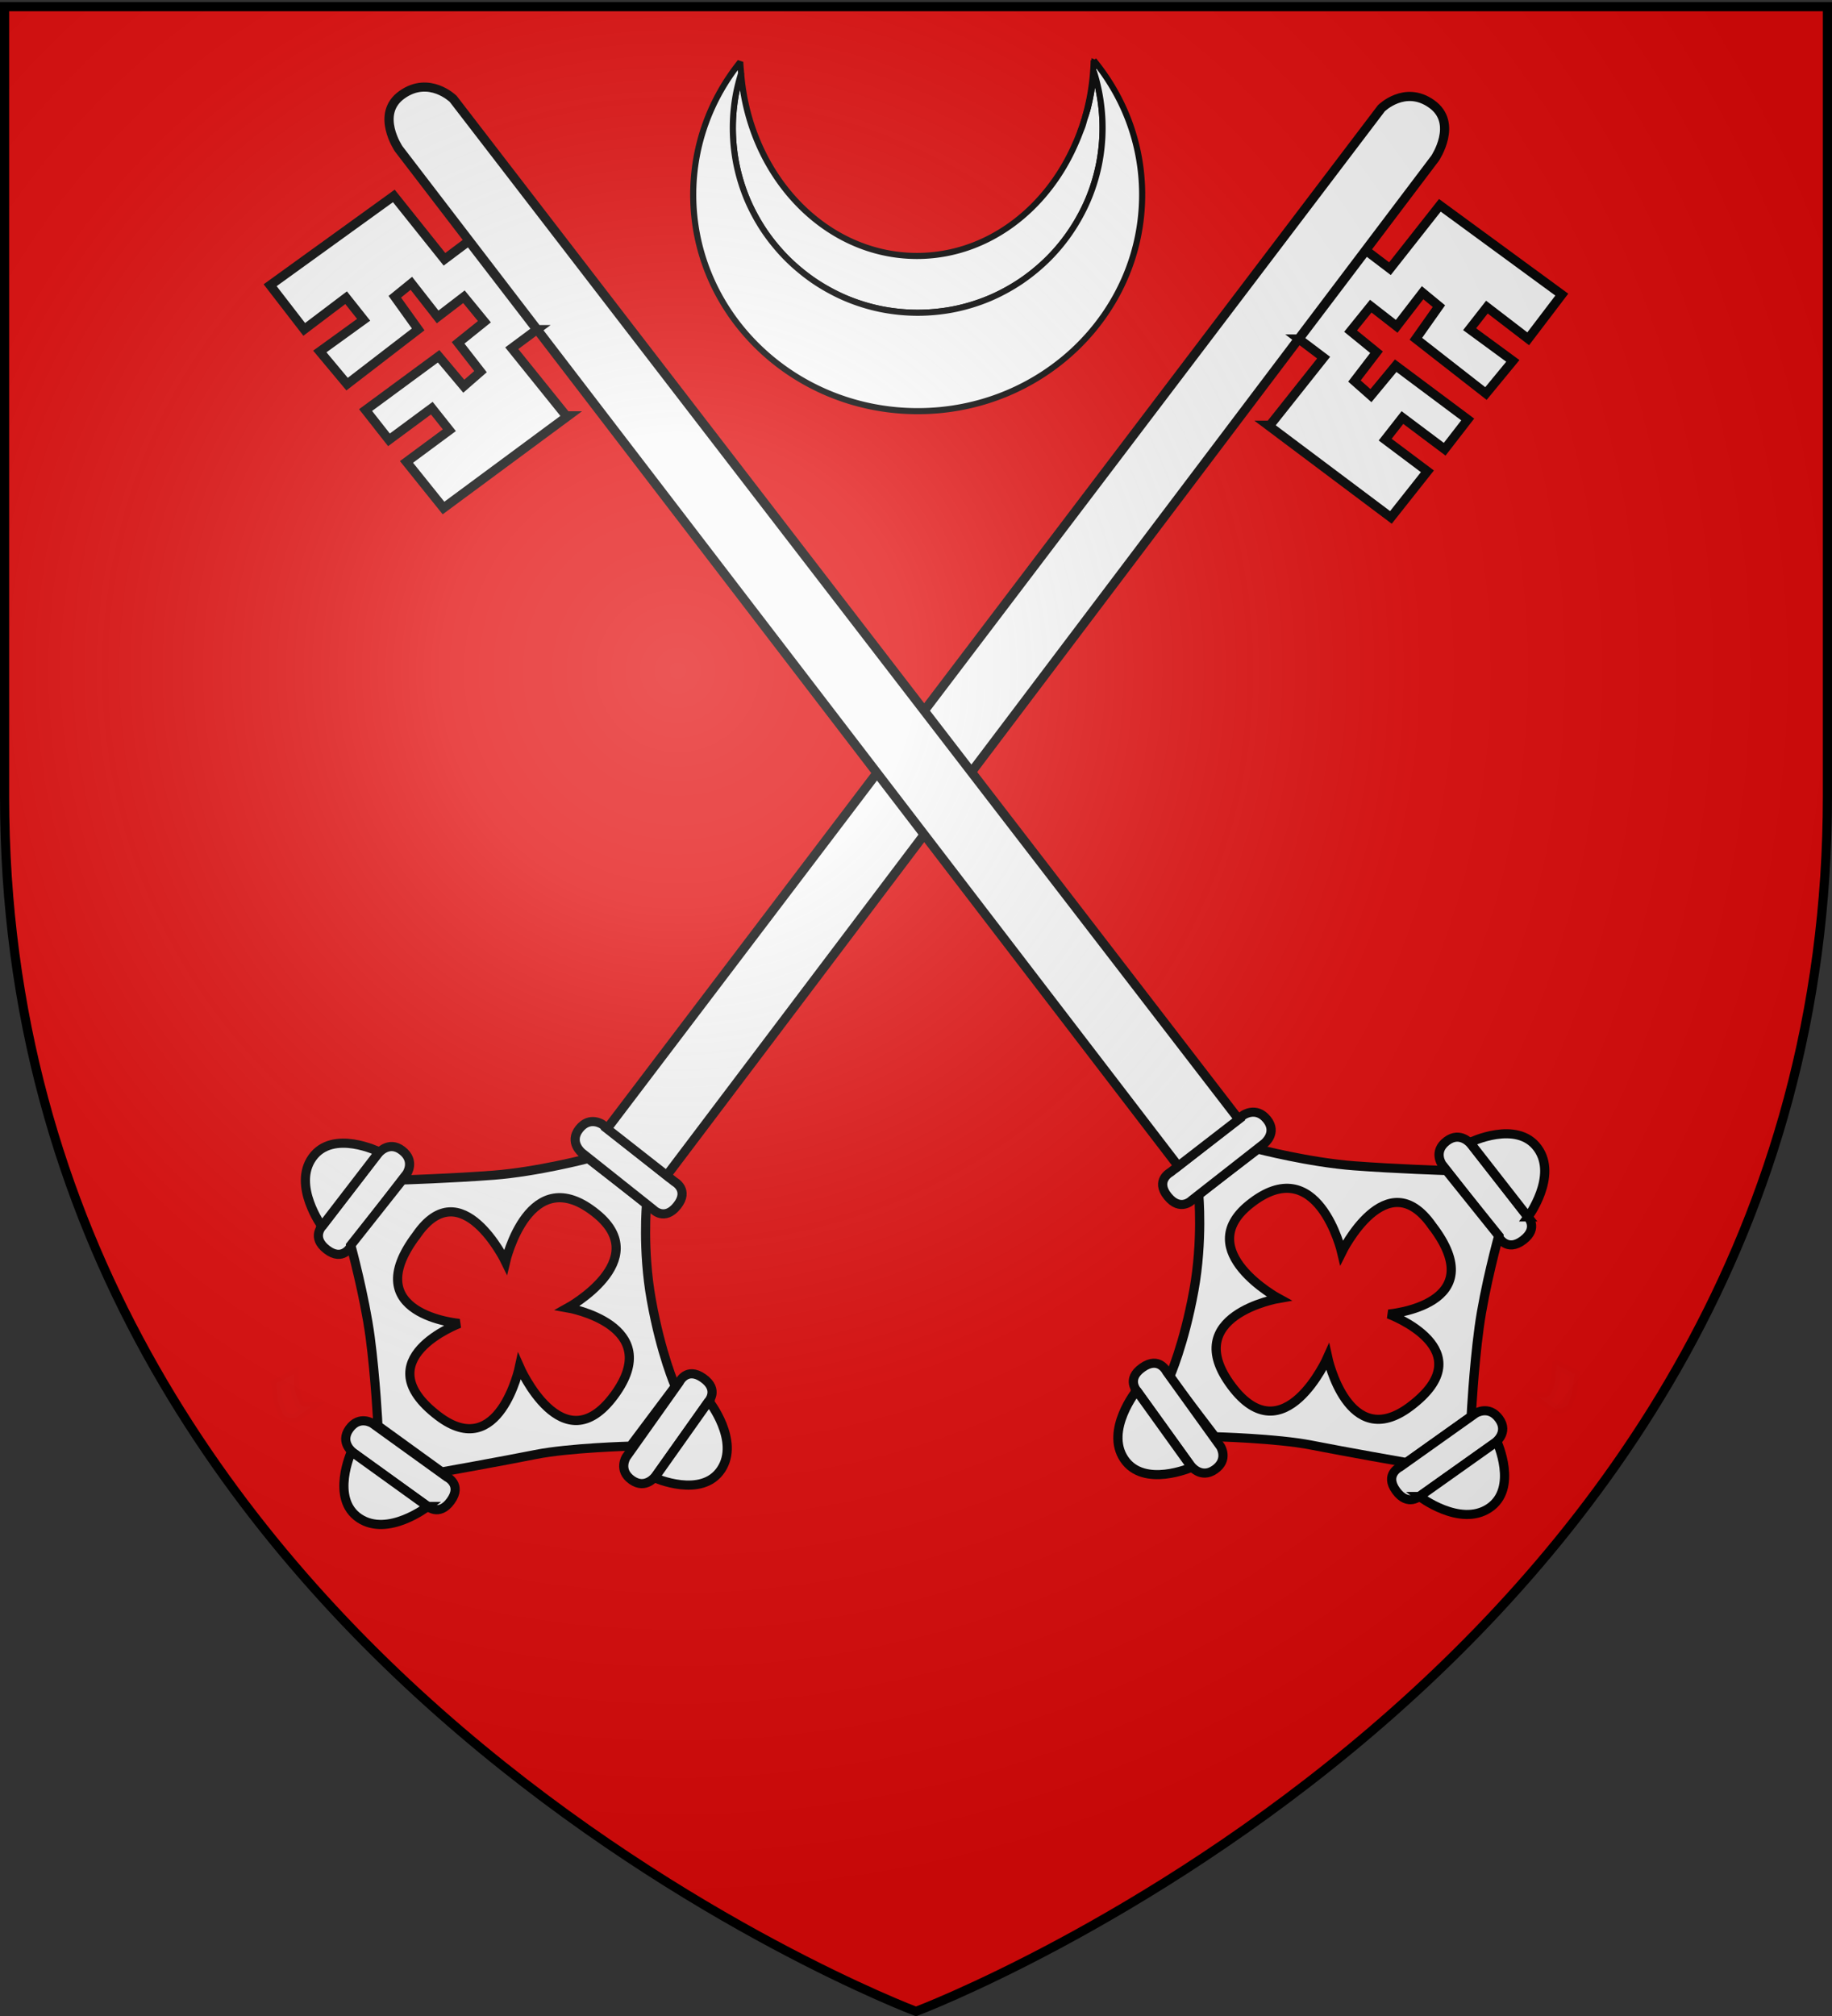
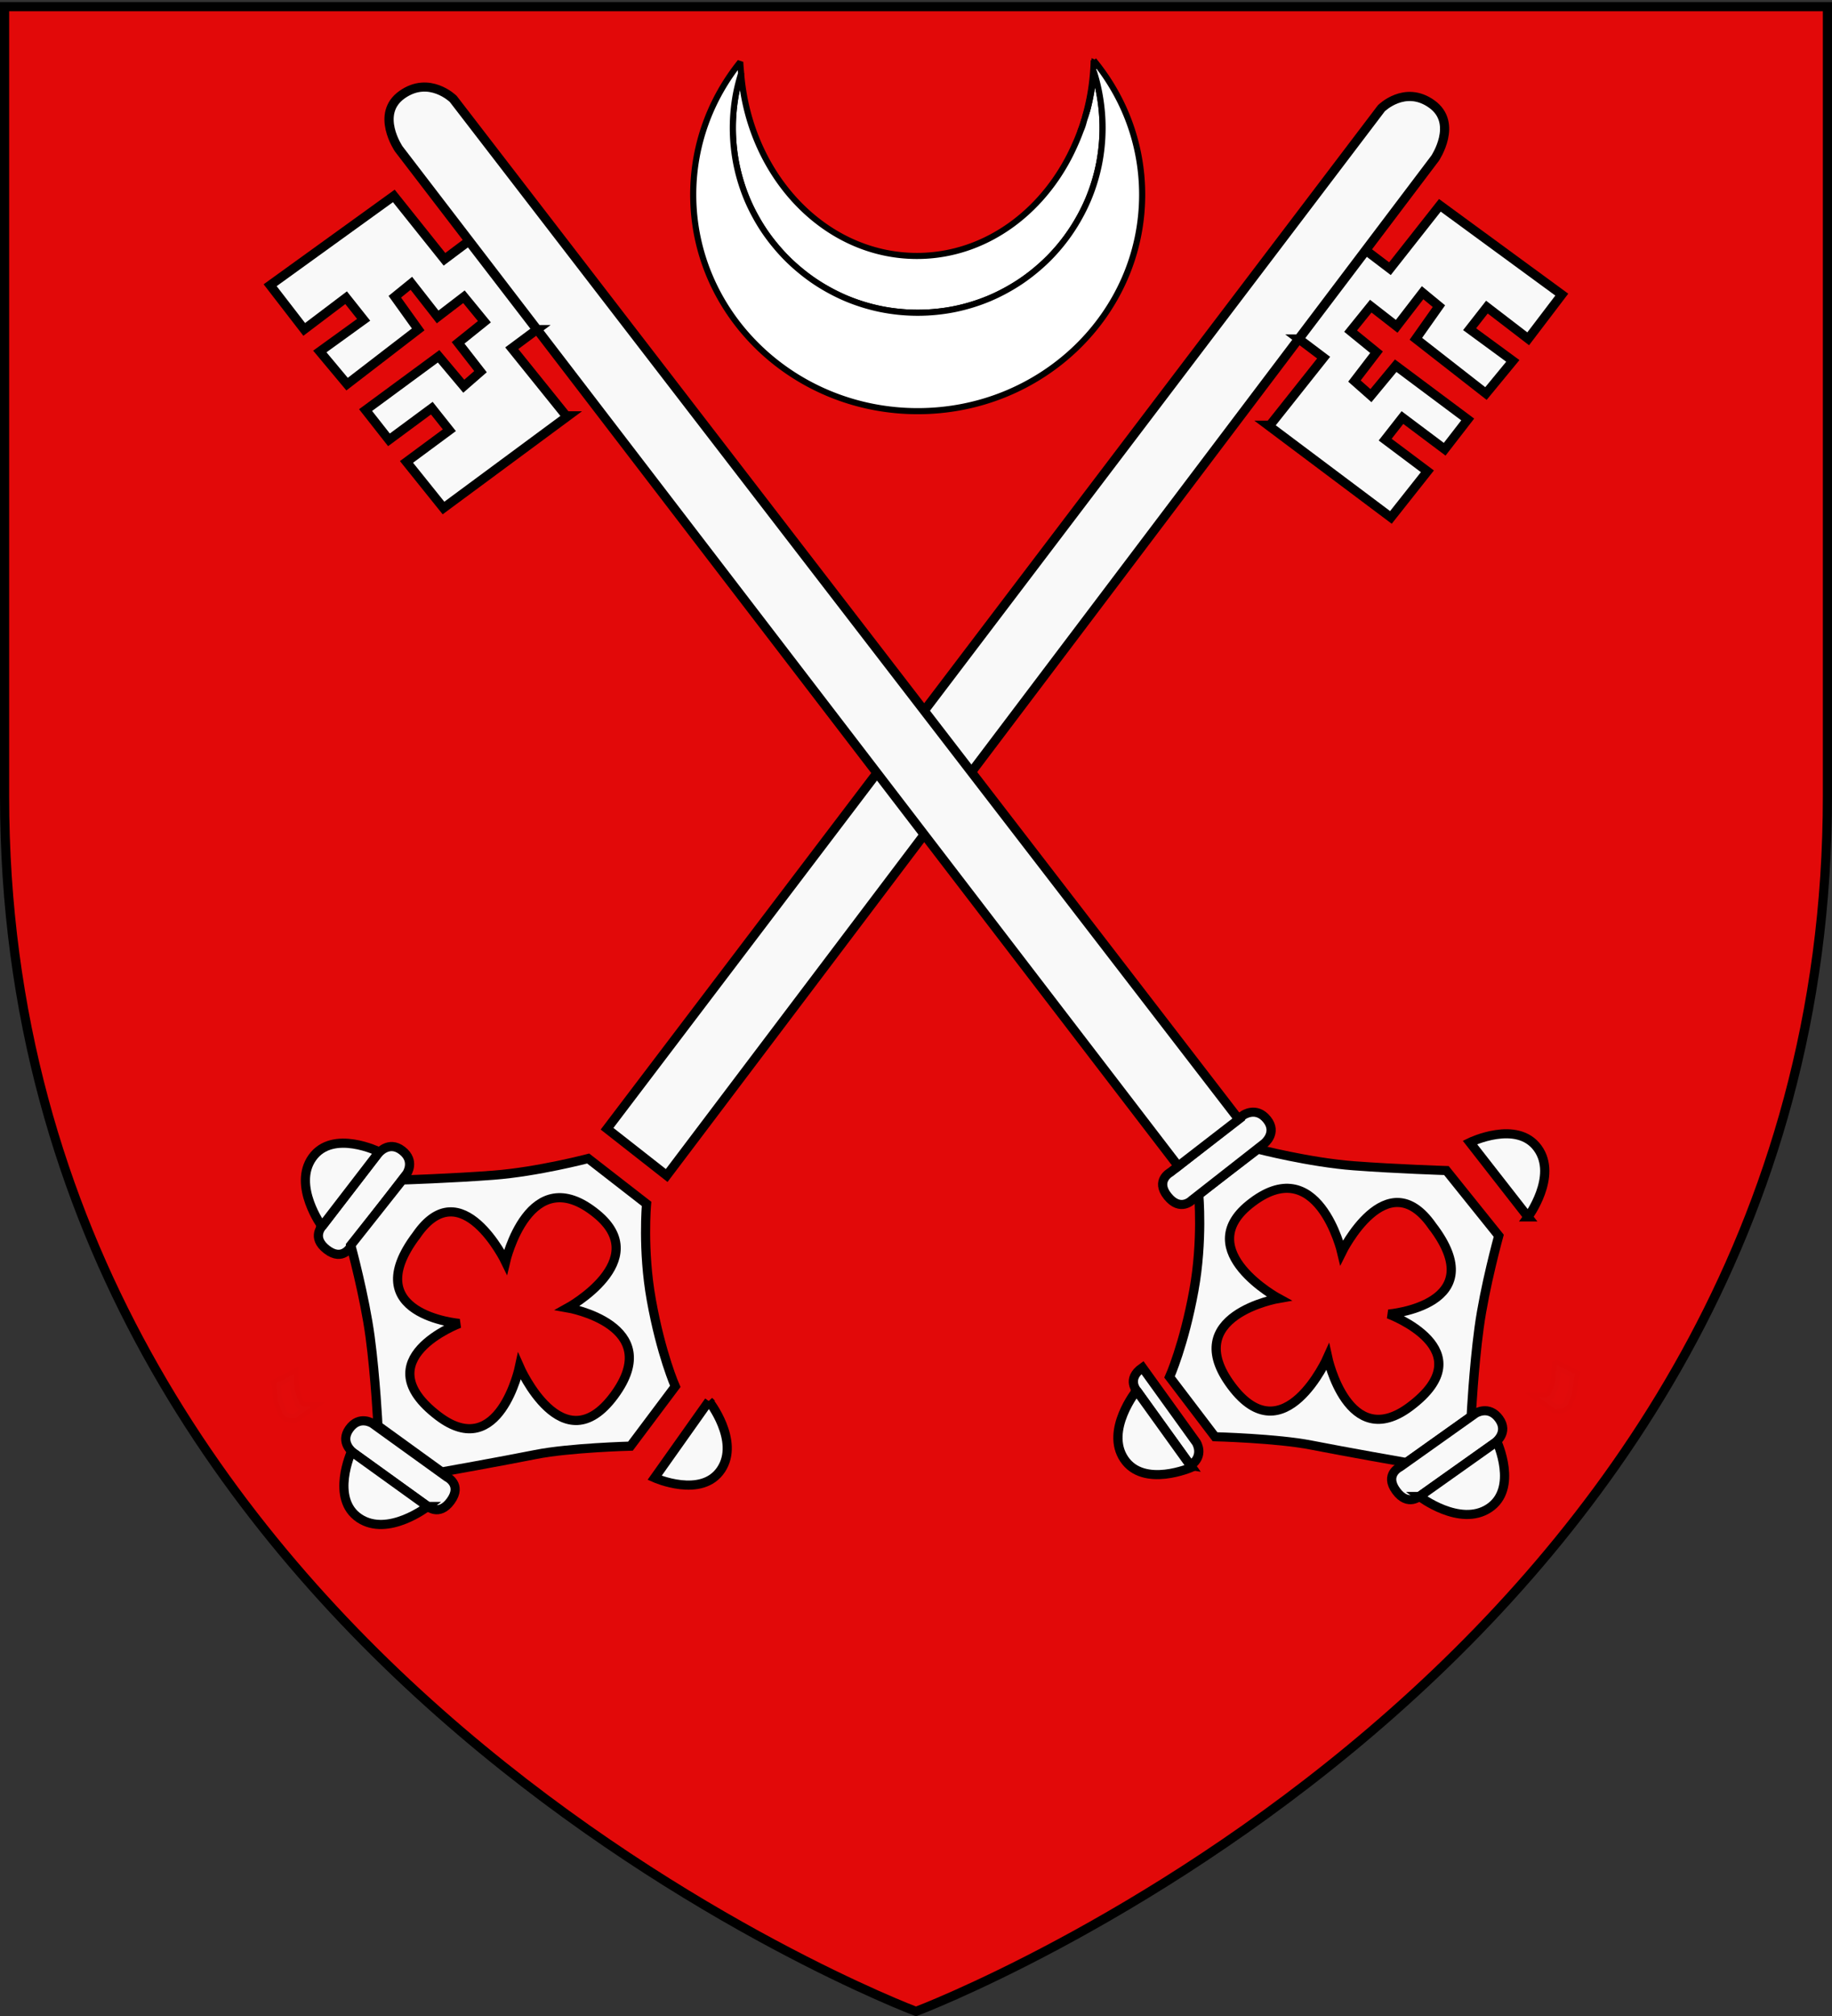
<svg xmlns="http://www.w3.org/2000/svg" xmlns:xlink="http://www.w3.org/1999/xlink" version="1.0" width="600" height="660">
  <rect width="100%" height="100%" fill="#333333" stroke="none" />
  <defs>
    <linearGradient id="b">
      <stop style="stop-color:white;stop-opacity:.314" offset="0" />
      <stop style="stop-color:white;stop-opacity:.251" offset=".19" />
      <stop style="stop-color:#6b6b6b;stop-opacity:.125" offset=".6" />
      <stop style="stop-color:black;stop-opacity:.125" offset="1" />
    </linearGradient>
    <linearGradient id="a">
      <stop style="stop-color:#fd0000;stop-opacity:1" offset="0" />
      <stop style="stop-color:#e77275;stop-opacity:.659" offset=".5" />
      <stop style="stop-color:black;stop-opacity:.323" offset="1" />
    </linearGradient>
    <radialGradient cx="221.445" cy="226.331" r="300" fx="221.445" fy="226.331" id="c" xlink:href="#b" gradientUnits="userSpaceOnUse" gradientTransform="matrix(1.353 0 0 1.349 -77.63 -85.747)" />
  </defs>
  <g style="display:inline">
    <path d="M300 658.5s298.5-112.32 298.5-397.772V2.176H1.5v258.552C1.5 546.18 300 658.5 300 658.5z" style="fill:#e20909;fill-opacity:1;fill-rule:evenodd;stroke:none;stroke-width:1px;stroke-linecap:butt;stroke-linejoin:miter;stroke-opacity:1" />
  </g>
  <g style="fill:#f9f9f9;fill-opacity:1;stroke:#000;stroke-width:4.844;stroke-miterlimit:4;stroke-dasharray:none;stroke-opacity:1">
    <g style="fill:#f9f9f9;fill-opacity:1;stroke:#000;stroke-width:4.844;stroke-miterlimit:4;stroke-dasharray:none;stroke-opacity:1">
      <g style="opacity:1;fill:#f9f9f9;fill-opacity:1;stroke:#000;stroke-width:4.844;stroke-miterlimit:4;stroke-dasharray:none;stroke-opacity:1;display:inline">
        <g style="fill:#f9f9f9;fill-opacity:1;stroke:#000;stroke-width:4.844;stroke-miterlimit:4;stroke-dasharray:none;stroke-opacity:1">
          <path d="M51.9 881.452c-.003 1.34.192 2.705.325 4.046.016 1.95.375 3.86.692 5.774.528 1.688 1.245 3.307 1.904 4.945.252 1.695 1.399 1.531 2.41 2.267 1.319.188 2.653.122 3.98.133l-8.428 6.125c-1.403-.05-2.83.048-4.193-.366-1.225-.939-2.468-1.296-2.812-3.098-.665-1.706-1.385-3.389-1.952-5.13-.338-1.955-.739-3.901-.73-5.899-.187-1.327-.3-2.667-.71-3.949l9.514-4.848z" style="opacity:.01;fill:#f9f9f9;fill-opacity:1;stroke:#000;stroke-width:4.844;stroke-miterlimit:4;stroke-dasharray:none;stroke-opacity:1;display:inline" transform="matrix(.619 0 0 .619 64.044 -95.719)" />
          <g style="fill:#f9f9f9;fill-opacity:1;stroke:#000;stroke-width:4.844;stroke-miterlimit:4;stroke-dasharray:none;stroke-opacity:1">
            <path d="m133.94 681.405-29.36 38.128s-6.248 6.091 2.225 12.616c8.473 6.524 12.69-1.649 12.69-1.649l29.612-38.454s4.693-6.77-2.477-12.29-12.69 1.649-12.69 1.649z" style="fill:#f9f9f9;fill-opacity:1;fill-rule:evenodd;stroke:#000;stroke-width:4.844;stroke-linecap:butt;stroke-linejoin:miter;stroke-miterlimit:4;stroke-dasharray:none;stroke-opacity:1" transform="matrix(.619 0 0 .619 40.912 -44.117)" />
            <path d="M104.221 719.871s-15.63-21.543-5.05-36.365c10.815-15.152 35.355-3.03 35.355-3.03L104.22 719.87z" style="fill:#f9f9f9;fill-opacity:1;fill-rule:evenodd;stroke:#000;stroke-width:4.844;stroke-linecap:butt;stroke-linejoin:miter;stroke-miterlimit:4;stroke-dasharray:none;stroke-opacity:1" transform="matrix(.619 0 0 .619 40.912 -44.117)" />
          </g>
          <path d="M96.51 908.71s-1.262-25.387-4.135-46.935c-2.873-21.548-10.23-48.596-10.23-48.596l27.294-34.478s26.213-.838 48.248-2.524c23.228-1.777 50.054-8.815 50.054-8.815l30.885 24s-2.225 24.35 2.504 50.722c5.176 28.868 12.682 45.795 12.682 45.795l-23.703 31.604s-32.322.842-50.279 4.433c-17.957 3.591-49.56 9.214-49.56 9.214l-33.76-24.42z" style="fill:#f9f9f9;fill-opacity:1;fill-rule:evenodd;stroke:#000;stroke-width:4.844;stroke-linecap:butt;stroke-linejoin:miter;stroke-miterlimit:4;stroke-dasharray:none;stroke-opacity:1" transform="matrix(.619 0 0 .619 64.044 -95.719)" />
          <path d="M116.92 807.853c23.681-34.26 47.108 14.09 47.108 14.09s12.557-54.406 48.175-25.285c30.166 24.664-15.279 49.684-15.279 49.684s52.088 9.04 24.566 46.319c-27.285 36.958-50.105-15.156-50.105-15.156s-10.68 50.598-42.973 26.053c-39.436-29.974 11.216-48.966 11.216-48.966s-54.64-4.526-22.709-46.739z" style="fill:#e20909;fill-opacity:1;fill-rule:evenodd;stroke:#000;stroke-width:4.844;stroke-linecap:butt;stroke-linejoin:miter;stroke-miterlimit:4;stroke-dasharray:none;stroke-opacity:1" transform="matrix(.619 0 0 .619 64.044 -95.719)" />
          <g style="fill:#f9f9f9;fill-opacity:1;stroke:#000;stroke-width:4.844;stroke-miterlimit:4;stroke-dasharray:none;stroke-opacity:1;display:inline">
            <g style="fill:#f9f9f9;fill-opacity:1;stroke:#000;stroke-width:4.844;stroke-miterlimit:4;stroke-dasharray:none;stroke-opacity:1">
              <path d="m133.94 681.405-29.36 38.128s-6.248 6.091 2.225 12.616c8.473 6.524 12.69-1.649 12.69-1.649l29.612-38.454s4.693-6.77-2.477-12.29-12.69 1.649-12.69 1.649z" style="fill:#f9f9f9;fill-opacity:1;fill-rule:evenodd;stroke:#000;stroke-width:4.844;stroke-linecap:butt;stroke-linejoin:miter;stroke-miterlimit:4;stroke-dasharray:none;stroke-opacity:1" transform="rotate(-91.829 125.347 432.805) scale(.619)" />
              <path d="M104.221 719.871s-15.63-21.543-5.05-36.365c10.815-15.152 35.355-3.03 35.355-3.03L104.22 719.87z" style="fill:#f9f9f9;fill-opacity:1;fill-rule:evenodd;stroke:#000;stroke-width:4.844;stroke-linecap:butt;stroke-linejoin:miter;stroke-miterlimit:4;stroke-dasharray:none;stroke-opacity:1" transform="rotate(-91.829 125.347 432.805) scale(.619)" />
            </g>
          </g>
          <g style="fill:#f9f9f9;fill-opacity:1;stroke:#000;stroke-width:4.844;stroke-miterlimit:4;stroke-dasharray:none;stroke-opacity:1;display:inline">
-             <path d="m133.94 681.405-29.36 38.128s-6.248 6.091 2.225 12.616c8.473 6.524 12.69-1.649 12.69-1.649l29.612-38.454s4.693-6.77-2.477-12.29-12.69 1.649-12.69 1.649z" style="fill:#f9f9f9;fill-opacity:1;fill-rule:evenodd;stroke:#000;stroke-width:4.844;stroke-linecap:butt;stroke-linejoin:miter;stroke-miterlimit:4;stroke-dasharray:none;stroke-opacity:1" transform="rotate(177.739 148.216 453.805) scale(.619)" />
            <path d="M104.221 719.871s-15.63-21.543-5.05-36.365c10.815-15.152 35.355-3.03 35.355-3.03L104.22 719.87z" style="fill:#f9f9f9;fill-opacity:1;fill-rule:evenodd;stroke:#000;stroke-width:4.844;stroke-linecap:butt;stroke-linejoin:miter;stroke-miterlimit:4;stroke-dasharray:none;stroke-opacity:1" transform="rotate(177.739 148.216 453.805) scale(.619)" />
          </g>
        </g>
-         <path d="m204.48 764.406 37.676 29.94s5.995 6.34 12.648-2.033c6.653-8.372-1.455-12.714-1.455-12.714l-37.998-30.195s-6.696-4.796-12.326 2.288c-5.63 7.085 1.455 12.714 1.455 12.714z" style="fill:#f9f9f9;fill-opacity:1;fill-rule:evenodd;stroke:#000;stroke-width:4.844;stroke-linecap:butt;stroke-linejoin:miter;stroke-miterlimit:4;stroke-dasharray:none;stroke-opacity:1;display:inline" transform="matrix(.619 0 0 .619 64.044 -95.719)" />
      </g>
      <path d="M625.46-165.143s12.444-12.444 26.665-2.286c14.222 10.158 1.778 28.696 1.778 28.696L247.35 399.28l-31.551-24.738L625.46-165.143zM581.854-43.146l13.082 9.86-28.391 35.749h-1.016l65.01 48.758 19.301-24.38-22.347-16.76L636.635-1.6l22.347 16.761 12.19-15.745-38.093-28.442-13.118 15.832-8.721-7.706 11.681-15.237-13.713-11.173 10.666-13.206 13.713 10.666L647.3-67.627l8.635 7.11-12.19 17.269 37.077 28.95 14.22-17.268-22.855-16.761 9.143-11.682 21.84 16.76 17.776-23.362-64.503-47.235-26.411 33.521-12.697-9.65-35.481 46.829z" style="opacity:1;fill:#f9f9f9;fill-opacity:1;fill-rule:evenodd;stroke:#000;stroke-width:4.844;stroke-linecap:butt;stroke-linejoin:miter;stroke-miterlimit:4;stroke-dasharray:none;stroke-opacity:1;display:inline" transform="matrix(.619 0 0 .619 65.237 137.687)" />
    </g>
    <g style="fill:#f9f9f9;fill-opacity:1;stroke:#000;stroke-width:4.81;stroke-miterlimit:4;stroke-dasharray:none;stroke-opacity:1">
      <g style="opacity:1;fill:#f9f9f9;fill-opacity:1;stroke:#000;stroke-width:4.81;stroke-miterlimit:4;stroke-dasharray:none;stroke-opacity:1;display:inline">
        <g style="fill:#f9f9f9;fill-opacity:1;stroke:#000;stroke-width:4.81;stroke-miterlimit:4;stroke-dasharray:none;stroke-opacity:1">
          <path d="M51.9 881.452c-.003 1.34.192 2.705.325 4.046.016 1.95.375 3.86.692 5.774.528 1.688 1.245 3.307 1.904 4.945.252 1.695 1.399 1.531 2.41 2.267 1.319.188 2.653.122 3.98.133l-8.428 6.125c-1.403-.05-2.83.048-4.193-.366-1.225-.939-2.468-1.296-2.812-3.098-.665-1.706-1.385-3.389-1.952-5.13-.338-1.955-.739-3.901-.73-5.899-.187-1.327-.3-2.667-.71-3.949l9.514-4.848z" style="opacity:.01;fill:#f9f9f9;fill-opacity:1;stroke:#000;stroke-width:4.81;stroke-miterlimit:4;stroke-dasharray:none;stroke-opacity:1;display:inline" transform="matrix(-.628 0 0 .619 542.44 -98.797)" />
          <g style="fill:#f9f9f9;fill-opacity:1;stroke:#000;stroke-width:4.81;stroke-miterlimit:4;stroke-dasharray:none;stroke-opacity:1">
-             <path d="m133.94 681.405-29.36 38.128s-6.248 6.091 2.225 12.616c8.473 6.524 12.69-1.649 12.69-1.649l29.612-38.454s4.693-6.77-2.477-12.29-12.69 1.649-12.69 1.649z" style="fill:#f9f9f9;fill-opacity:1;fill-rule:evenodd;stroke:#000;stroke-width:4.81;stroke-linecap:butt;stroke-linejoin:miter;stroke-miterlimit:4;stroke-dasharray:none;stroke-opacity:1" transform="matrix(-.628 0 0 .619 565.897 -47.195)" />
            <path d="M104.221 719.871s-15.63-21.543-5.05-36.365c10.815-15.152 35.355-3.03 35.355-3.03L104.22 719.87z" style="fill:#f9f9f9;fill-opacity:1;fill-rule:evenodd;stroke:#000;stroke-width:4.81;stroke-linecap:butt;stroke-linejoin:miter;stroke-miterlimit:4;stroke-dasharray:none;stroke-opacity:1" transform="matrix(-.628 0 0 .619 565.897 -47.195)" />
          </g>
          <path d="M96.51 908.71s-1.262-25.387-4.135-46.935c-2.873-21.548-10.23-48.596-10.23-48.596l27.294-34.478s26.213-.838 48.248-2.524c23.228-1.777 50.054-8.815 50.054-8.815l30.885 24s-2.225 24.35 2.504 50.722c5.176 28.868 12.682 45.795 12.682 45.795l-23.703 31.604s-32.322.842-50.279 4.433c-17.957 3.591-49.56 9.214-49.56 9.214l-33.76-24.42z" style="fill:#f9f9f9;fill-opacity:1;fill-rule:evenodd;stroke:#000;stroke-width:4.81;stroke-linecap:butt;stroke-linejoin:miter;stroke-miterlimit:4;stroke-dasharray:none;stroke-opacity:1" transform="matrix(-.628 0 0 .619 542.44 -98.797)" />
          <path d="M116.92 807.853c23.681-34.26 47.108 14.09 47.108 14.09s12.557-54.406 48.175-25.285c30.166 24.664-15.279 49.684-15.279 49.684s52.088 9.04 24.566 46.319c-27.285 36.958-50.105-15.156-50.105-15.156s-10.68 50.598-42.973 26.053c-39.436-29.974 11.216-48.966 11.216-48.966s-54.64-4.526-22.709-46.739z" style="fill:#e20909;fill-opacity:1;fill-rule:evenodd;stroke:#000;stroke-width:4.81;stroke-linecap:butt;stroke-linejoin:miter;stroke-miterlimit:4;stroke-dasharray:none;stroke-opacity:1" transform="matrix(-.628 0 0 .619 542.44 -98.797)" />
          <g style="fill:#f9f9f9;fill-opacity:1;stroke:#000;stroke-width:4.81;stroke-miterlimit:4;stroke-dasharray:none;stroke-opacity:1;display:inline">
            <g style="fill:#f9f9f9;fill-opacity:1;stroke:#000;stroke-width:4.81;stroke-miterlimit:4;stroke-dasharray:none;stroke-opacity:1">
              <path d="m133.94 681.405-29.36 38.128s-6.248 6.091 2.225 12.616c8.473 6.524 12.69-1.649 12.69-1.649l29.612-38.454s4.693-6.77-2.477-12.29-12.69 1.649-12.69 1.649z" style="fill:#f9f9f9;fill-opacity:1;fill-rule:evenodd;stroke:#000;stroke-width:4.81;stroke-linecap:butt;stroke-linejoin:miter;stroke-miterlimit:4;stroke-dasharray:none;stroke-opacity:1" transform="matrix(.02 -.619 -.628 -.02 914.897 568.824)" />
              <path d="M104.221 719.871s-15.63-21.543-5.05-36.365c10.815-15.152 35.355-3.03 35.355-3.03L104.22 719.87z" style="fill:#f9f9f9;fill-opacity:1;fill-rule:evenodd;stroke:#000;stroke-width:4.81;stroke-linecap:butt;stroke-linejoin:miter;stroke-miterlimit:4;stroke-dasharray:none;stroke-opacity:1" transform="matrix(.02 -.619 -.628 -.02 914.897 568.824)" />
            </g>
          </g>
          <g style="fill:#f9f9f9;fill-opacity:1;stroke:#000;stroke-width:4.81;stroke-miterlimit:4;stroke-dasharray:none;stroke-opacity:1;display:inline">
-             <path d="m133.94 681.405-29.36 38.128s-6.248 6.091 2.225 12.616c8.473 6.524 12.69-1.649 12.69-1.649l29.612-38.454s4.693-6.77-2.477-12.29-12.69 1.649-12.69 1.649z" style="fill:#f9f9f9;fill-opacity:1;fill-rule:evenodd;stroke:#000;stroke-width:4.81;stroke-linecap:butt;stroke-linejoin:miter;stroke-miterlimit:4;stroke-dasharray:none;stroke-opacity:1" transform="matrix(.628 .024 .025 -.619 288.783 898.348)" />
+             <path d="m133.94 681.405-29.36 38.128s-6.248 6.091 2.225 12.616l29.612-38.454s4.693-6.77-2.477-12.29-12.69 1.649-12.69 1.649z" style="fill:#f9f9f9;fill-opacity:1;fill-rule:evenodd;stroke:#000;stroke-width:4.81;stroke-linecap:butt;stroke-linejoin:miter;stroke-miterlimit:4;stroke-dasharray:none;stroke-opacity:1" transform="matrix(.628 .024 .025 -.619 288.783 898.348)" />
            <path d="M104.221 719.871s-15.63-21.543-5.05-36.365c10.815-15.152 35.355-3.03 35.355-3.03L104.22 719.87z" style="fill:#f9f9f9;fill-opacity:1;fill-rule:evenodd;stroke:#000;stroke-width:4.81;stroke-linecap:butt;stroke-linejoin:miter;stroke-miterlimit:4;stroke-dasharray:none;stroke-opacity:1" transform="matrix(.628 .024 .025 -.619 288.783 898.348)" />
          </g>
        </g>
        <path d="m204.48 764.406 37.676 29.94s5.995 6.34 12.648-2.033c6.653-8.372-1.455-12.714-1.455-12.714l-37.998-30.195s-6.696-4.796-12.326 2.288c-5.63 7.085 1.455 12.714 1.455 12.714z" style="fill:#f9f9f9;fill-opacity:1;fill-rule:evenodd;stroke:#000;stroke-width:4.81;stroke-linecap:butt;stroke-linejoin:miter;stroke-miterlimit:4;stroke-dasharray:none;stroke-opacity:1;display:inline" transform="matrix(-.628 0 0 .619 542.44 -98.797)" />
      </g>
      <path d="M625.46-165.143s12.444-12.444 26.665-2.286c14.222 10.158 1.778 28.696 1.778 28.696L247.35 399.28l-31.551-24.738L625.46-165.143zM581.854-43.146l13.082 9.86-28.391 35.749h-1.016l65.01 48.758 19.301-24.38-22.347-16.76L636.635-1.6l22.347 16.761 12.19-15.745-38.093-28.442-13.118 15.832-8.721-7.706 11.681-15.237-13.713-11.173 10.666-13.206 13.713 10.666L647.3-67.627l8.635 7.11-12.19 17.269 37.077 28.95 14.22-17.268-22.855-16.761 9.143-11.682 21.84 16.76 17.776-23.362-64.503-47.235-26.411 33.521-12.697-9.65-35.481 46.829z" style="opacity:1;fill:#f9f9f9;fill-opacity:1;fill-rule:evenodd;stroke:#000;stroke-width:4.81;stroke-linecap:butt;stroke-linejoin:miter;stroke-miterlimit:4;stroke-dasharray:none;stroke-opacity:1;display:inline" transform="matrix(-.628 0 0 .619 541.23 134.61)" />
    </g>
  </g>
  <path d="M537.35 80.903c.234-.62.502-1.214.72-1.844.238-.692.406-1.422.624-2.125a71.186 71.186 0 0 1-1.344 3.969z" style="opacity:.9;fill:#fff;fill-opacity:1;fill-rule:evenodd;stroke:#000;stroke-width:2;stroke-linejoin:bevel;stroke-miterlimit:4;stroke-opacity:1;stroke-dasharray:none" transform="translate(-183.562 -37.765)" />
  <path d="M426.288 61.809c-.83 2.7-1.522 5.468-1.969 8.313a60.956 60.956 0 0 0-.75 9.468c0 2.09.106 4.153.313 6.188.207 2.035.502 4.03.906 6 .404 1.97.91 3.916 1.5 5.812a60.056 60.056 0 0 0 2.031 5.563 60.18 60.18 0 0 0 2.563 5.281 60.678 60.678 0 0 0 3.031 5 60.883 60.883 0 0 0 3.5 4.656 61.104 61.104 0 0 0 3.906 4.313 61.104 61.104 0 0 0 4.313 3.906 60.885 60.885 0 0 0 4.656 3.5 60.678 60.678 0 0 0 5 3.031 60.18 60.18 0 0 0 5.281 2.563 60.056 60.056 0 0 0 5.563 2.031 60.317 60.317 0 0 0 5.812 1.5c1.97.404 3.965.7 6 .906a61.142 61.142 0 0 0 12.375 0 60.153 60.153 0 0 0 6-.906c1.97-.404 3.917-.91 5.813-1.5a60.041 60.041 0 0 0 5.562-2.031 60.165 60.165 0 0 0 5.281-2.563 60.664 60.664 0 0 0 5-3.031 60.878 60.878 0 0 0 4.657-3.5 61.1 61.1 0 0 0 4.312-3.906 60.512 60.512 0 0 0 7.375-8.969 60.7 60.7 0 0 0 3.031-5 60.207 60.207 0 0 0 2.563-5.281 60.097 60.097 0 0 0 2.031-5.563 60.363 60.363 0 0 0 1.5-5.812c.403-1.97.7-3.965.906-6 .207-2.035.313-4.098.313-6.188 0-3.226-.265-6.38-.75-9.468a60.033 60.033 0 0 0-2.125-9.032 73.034 73.034 0 0 1-2 12.188c-.258 1.02-.607 2-.906 3-.064.219-.123.438-.188.656-.218.703-.386 1.433-.625 2.125-.217.63-.485 1.224-.719 1.844a69.925 69.925 0 0 1-1.437 3.562c-.018.043-.044.082-.063.125-9.41 21.863-29.11 36.969-51.968 36.969-30.172 0-54.899-26.269-57.594-59.75z" style="fill:#fff;fill-opacity:1;fill-rule:nonzero;stroke:#000;stroke-width:2;stroke-linejoin:bevel;stroke-miterlimit:4;stroke-opacity:1;stroke-dasharray:none" transform="translate(-183.562 -37.765)" />
  <path d="M541.757 57.497a73.614 73.614 0 0 1-2.875 18.78c.3-.998.648-1.98.906-3a73.034 73.034 0 0 0 2-12.187 60.033 60.033 0 0 1 2.125 9.032c.485 3.089.75 6.242.75 9.468 0 2.09-.106 4.153-.313 6.188a60.22 60.22 0 0 1-.906 6 60.363 60.363 0 0 1-1.5 5.812 60.097 60.097 0 0 1-2.031 5.563 60.207 60.207 0 0 1-2.563 5.281 60.7 60.7 0 0 1-3.03 5 60.512 60.512 0 0 1-7.376 8.969 61.1 61.1 0 0 1-4.312 3.906 60.878 60.878 0 0 1-4.657 3.5 60.664 60.664 0 0 1-5 3.031 60.165 60.165 0 0 1-5.28 2.563 60.041 60.041 0 0 1-5.563 2.031 60.303 60.303 0 0 1-5.813 1.5c-1.97.404-3.965.7-6 .906a61.142 61.142 0 0 1-6.187.313c-2.09 0-4.153-.106-6.188-.313a60.162 60.162 0 0 1-6-.906 60.317 60.317 0 0 1-5.812-1.5 60.056 60.056 0 0 1-5.563-2.031 60.18 60.18 0 0 1-5.281-2.563 60.678 60.678 0 0 1-5-3.031 60.885 60.885 0 0 1-4.656-3.5 61.104 61.104 0 0 1-4.313-3.906 61.104 61.104 0 0 1-3.906-4.313 60.883 60.883 0 0 1-3.5-4.656 60.678 60.678 0 0 1-3.031-5 60.18 60.18 0 0 1-2.563-5.281 60.056 60.056 0 0 1-2.031-5.563 60.317 60.317 0 0 1-1.5-5.812c-.404-1.97-.7-3.965-.906-6a61.145 61.145 0 0 1-.313-6.188c0-3.226.265-6.38.75-9.468.447-2.845 1.14-5.614 1.969-8.313-.1-1.246-.243-2.484-.281-3.75-9.662 12-15.407 27.08-15.407 43.438 0 39.137 32.944 70.875 73.532 70.875 40.587 0 73.5-31.738 73.5-70.875 0-16.618-5.934-31.908-15.875-44z" style="fill:#fff;fill-opacity:1;fill-rule:nonzero;stroke:#000;stroke-width:2;stroke-linejoin:bevel;stroke-miterlimit:4;stroke-opacity:1;stroke-dasharray:none" transform="translate(-183.562 -37.765)" />
  <g style="display:inline">
-     <path d="M300 658.5s298.5-112.32 298.5-397.772V2.176H1.5v258.552C1.5 546.18 300 658.5 300 658.5z" style="fill:url(#c);fill-opacity:1;fill-rule:evenodd;stroke:none" />
-   </g>
+     </g>
  <g style="display:inline">
    <path d="M300 658.5S1.5 546.18 1.5 260.728V2.176h597v258.552C598.5 546.18 300 658.5 300 658.5z" style="opacity:1;fill:none;fill-opacity:1;fill-rule:evenodd;stroke:#000;stroke-width:3;stroke-linecap:butt;stroke-linejoin:miter;stroke-miterlimit:4;stroke-dasharray:none;stroke-opacity:1" />
  </g>
</svg>